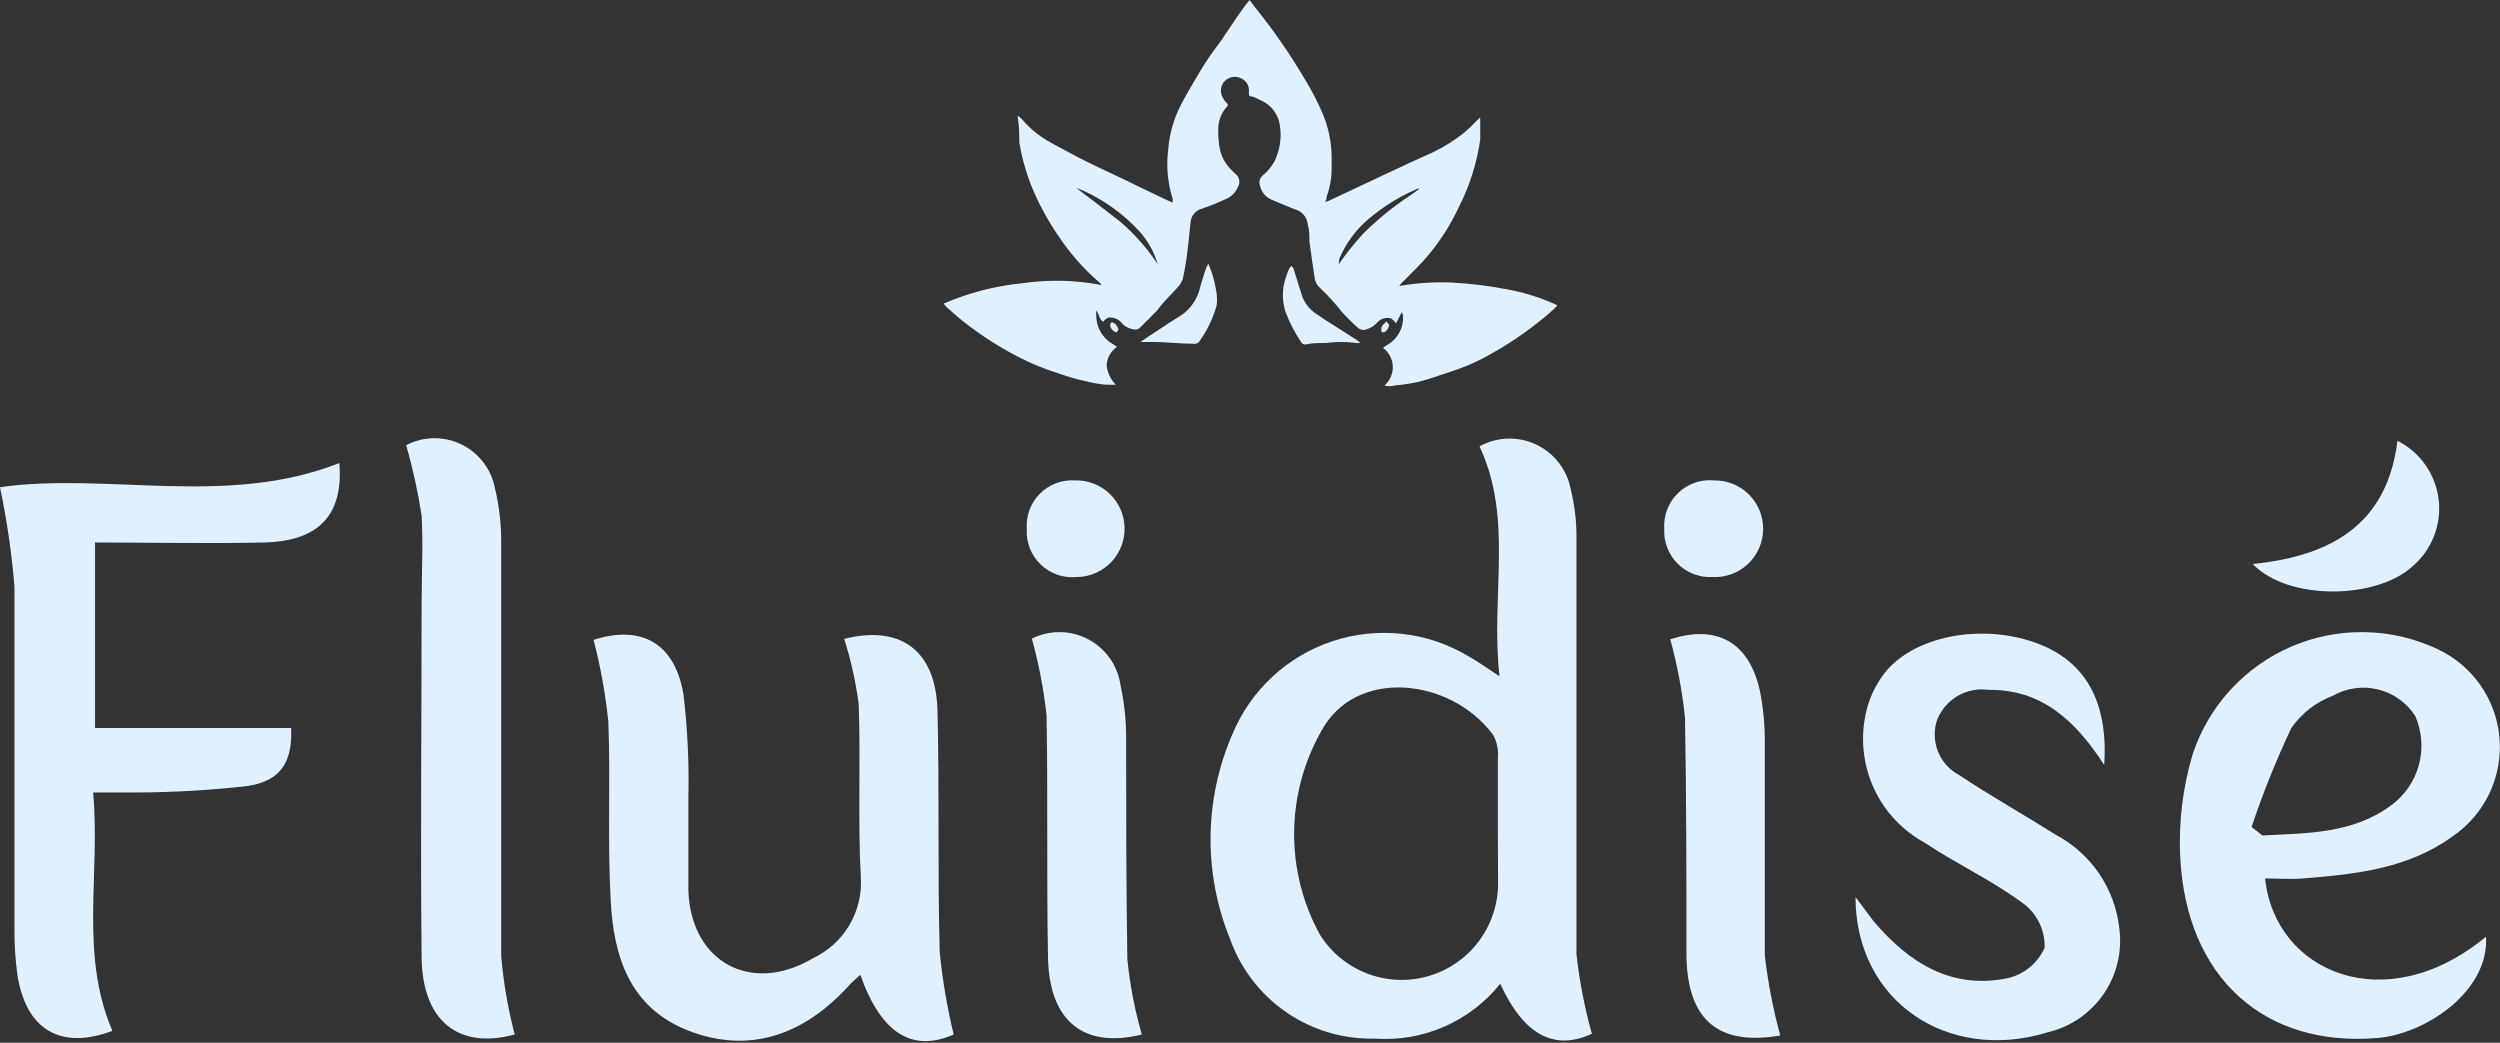
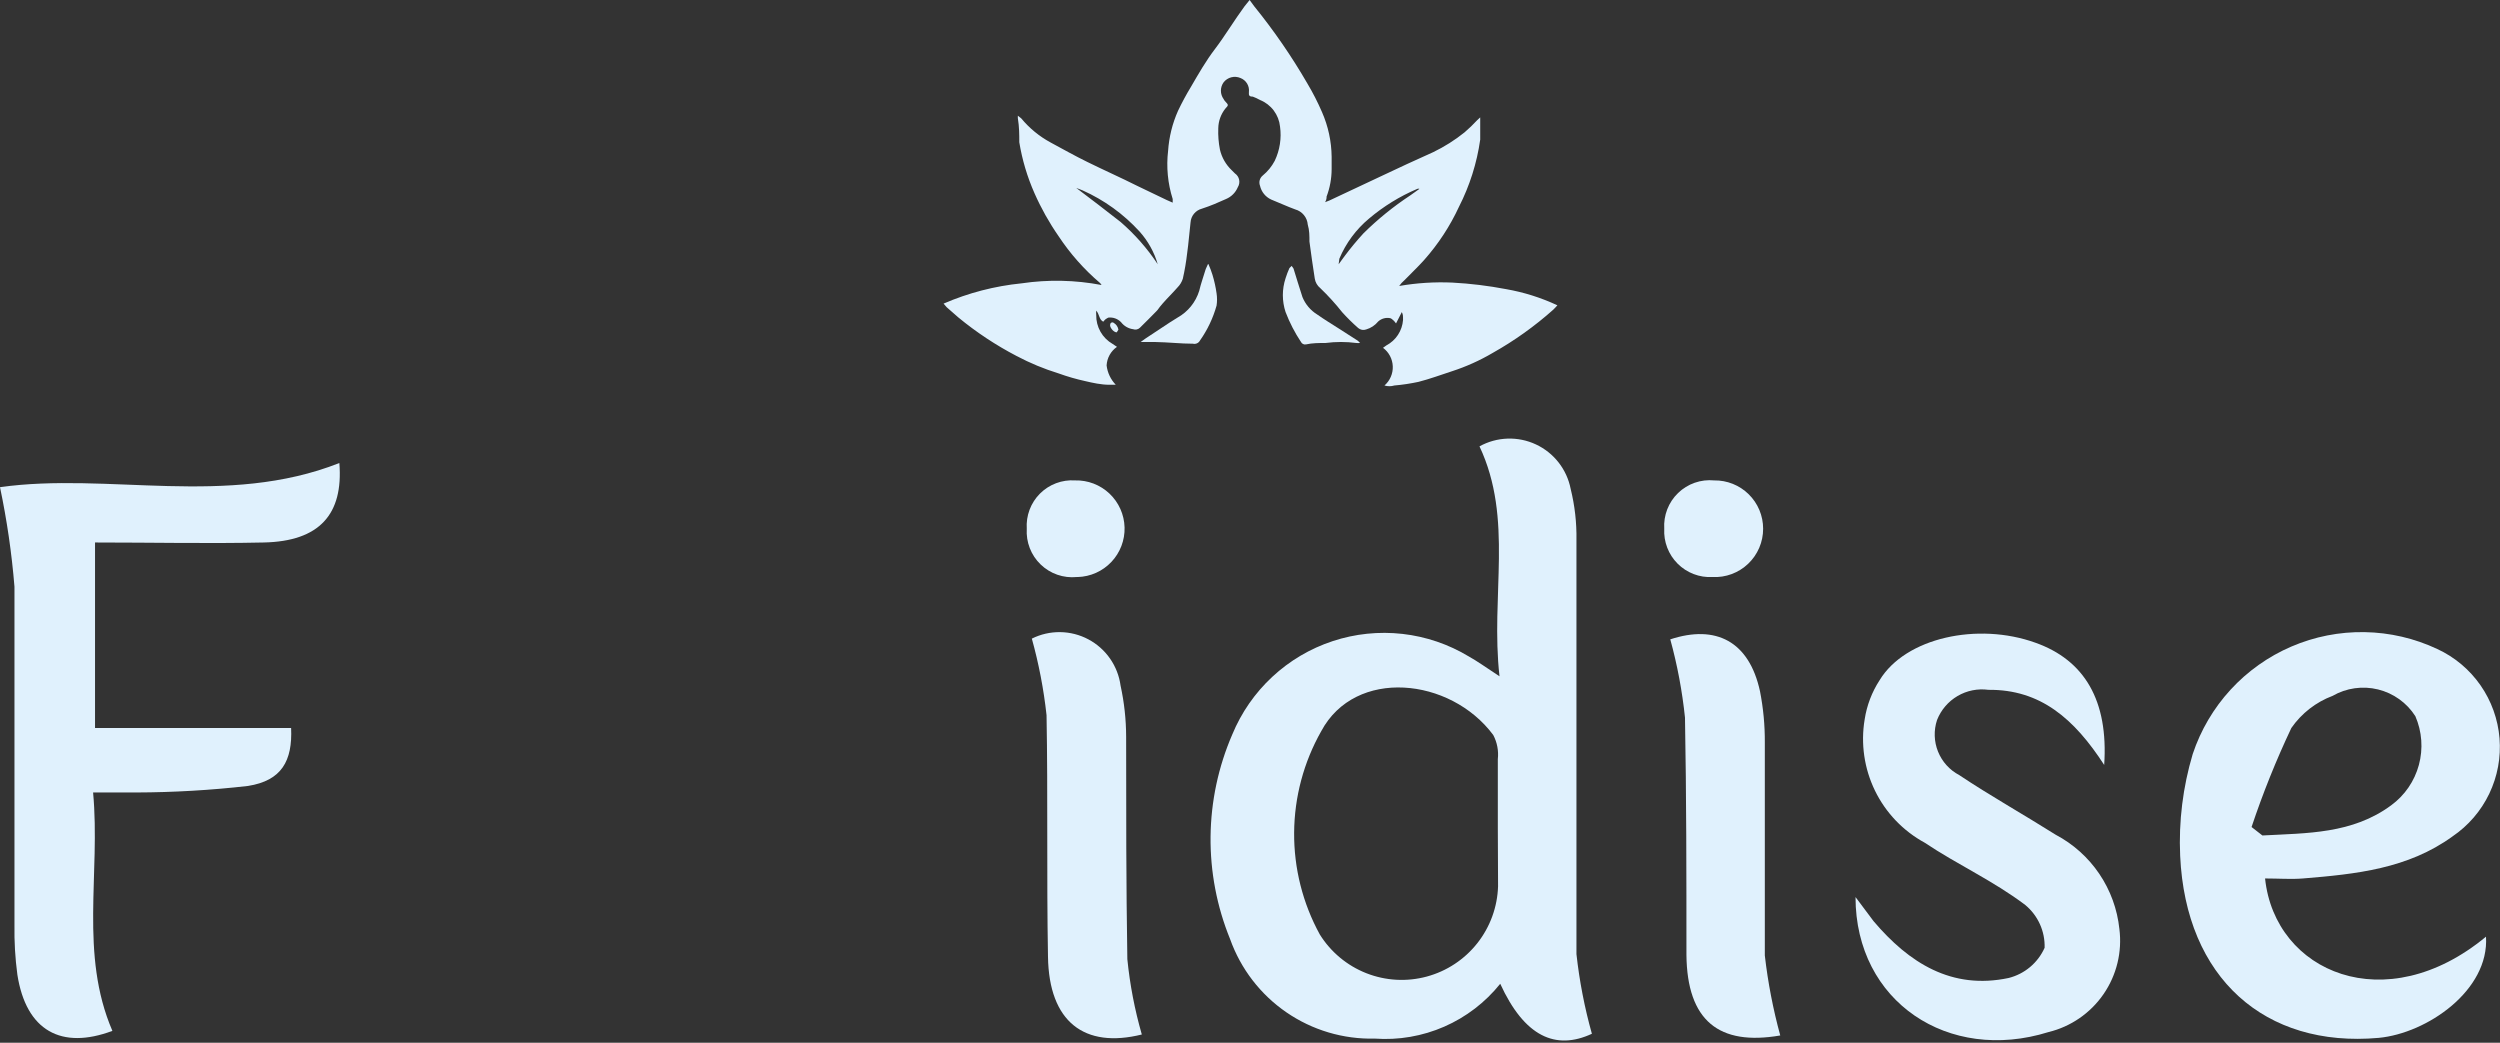
<svg xmlns="http://www.w3.org/2000/svg" width="386" height="161" viewBox="0 0 386 161" fill="none">
  <rect x="0" y="0" width="386" height="161" fill="#333333" stroke="none" />
  <g id="logo-head">
    <path d="M170.338 49.674C169.668 49.301 169.78 48.556 169.258 47.959C169.235 48.182 169.235 48.407 169.258 48.63C169.24 49.535 169.465 50.428 169.911 51.216C170.356 52.004 171.006 52.656 171.791 53.105L172.461 53.553C171.993 53.877 171.605 54.304 171.327 54.802C171.05 55.3 170.89 55.855 170.86 56.424C170.994 57.547 171.491 58.594 172.275 59.408H171.307C170.003 59.408 168.7 59.109 167.583 58.849C166.18 58.542 164.799 58.144 163.449 57.655C161.21 56.964 159.041 56.065 156.969 54.97C153.765 53.301 150.745 51.302 147.957 49.003L146.169 47.437L145.685 46.877C149.522 45.218 153.592 44.161 157.751 43.745C161.846 43.141 166.012 43.229 170.078 44.006C170.012 43.879 169.924 43.765 169.817 43.67C167.369 41.581 165.226 39.158 163.449 36.473C161.999 34.384 160.752 32.161 159.725 29.834C158.613 27.322 157.824 24.678 157.379 21.966C157.379 20.809 157.379 19.616 157.155 18.236C157.155 18.236 157.155 18.236 157.155 17.863L157.677 18.274C158.937 19.798 160.48 21.064 162.22 22.003C164.082 23.01 165.944 24.054 167.843 24.986C170.413 26.254 173.02 27.41 175.626 28.716L180.133 30.879L181.064 31.289C181.074 31.103 181.074 30.916 181.064 30.73C180.302 28.322 180.06 25.779 180.356 23.271C180.502 21.146 181.018 19.063 181.883 17.117C182.489 15.841 183.161 14.596 183.894 13.388C185.048 11.412 186.166 9.435 187.618 7.533C189.07 5.631 190.597 3.095 192.161 0.97L192.943 0L193.651 0.97C196.688 4.715 199.427 8.693 201.844 12.866C202.697 14.294 203.455 15.777 204.116 17.304C205.071 19.48 205.578 21.826 205.605 24.203V26.105C205.603 27.558 205.338 28.998 204.823 30.357C204.823 30.58 204.823 30.804 204.6 31.214L205.27 30.953L213.202 27.224C215.884 25.956 218.602 24.688 221.283 23.495C223.008 22.662 224.632 21.636 226.125 20.437C226.819 19.841 227.478 19.206 228.098 18.535L228.545 18.124C228.545 18.423 228.545 18.572 228.545 18.721C228.545 19.654 228.545 20.623 228.545 21.555C228.034 25.169 226.926 28.673 225.268 31.923C223.883 34.921 222.063 37.699 219.868 40.165C218.9 41.246 217.857 42.216 216.852 43.26C216.542 43.522 216.266 43.823 216.032 44.155C218.749 43.684 221.508 43.509 224.263 43.633C227.038 43.782 229.8 44.119 232.53 44.64C235.273 45.119 237.94 45.959 240.462 47.139C240.202 47.4 240.053 47.623 239.829 47.81C236.963 50.365 233.829 52.604 230.482 54.485C228.493 55.655 226.382 56.606 224.188 57.319C222.475 57.879 220.762 58.513 219.012 58.96C217.783 59.225 216.54 59.412 215.288 59.52C214.79 59.67 214.259 59.67 213.761 59.52C214.183 59.154 214.517 58.698 214.739 58.185C214.962 57.672 215.066 57.116 215.044 56.557C215.023 55.999 214.876 55.452 214.615 54.958C214.355 54.464 213.986 54.034 213.537 53.702L214.059 53.329C214.783 52.947 215.398 52.388 215.847 51.703C216.297 51.018 216.565 50.23 216.628 49.413C216.628 48.63 216.628 48.63 216.442 48.183L215.548 49.935L215.25 49.562C215.027 49.376 214.804 49.115 214.58 49.115C214.262 49.06 213.936 49.079 213.626 49.169C213.316 49.26 213.031 49.42 212.793 49.637C212.312 50.228 211.662 50.658 210.931 50.868C210.724 50.944 210.502 50.963 210.286 50.924C210.069 50.885 209.868 50.788 209.702 50.644C208.837 49.884 208.016 49.074 207.244 48.22C206.201 46.901 205.068 45.655 203.855 44.491C203.391 44.12 203.085 43.587 202.998 42.999C202.7 41.097 202.44 39.27 202.179 37.293C202.179 36.435 202.179 35.54 201.918 34.683C201.876 34.139 201.668 33.621 201.321 33.201C200.975 32.781 200.507 32.477 199.982 32.333C198.753 31.886 197.561 31.326 196.258 30.804C195.829 30.605 195.451 30.309 195.154 29.941C194.857 29.572 194.649 29.14 194.545 28.678C194.439 28.407 194.422 28.11 194.496 27.829C194.57 27.547 194.73 27.297 194.954 27.112C195.72 26.485 196.353 25.712 196.816 24.837C197.603 23.191 197.888 21.349 197.636 19.542C197.544 18.64 197.207 17.782 196.662 17.058C196.117 16.335 195.385 15.775 194.545 15.439C194.187 15.236 193.813 15.062 193.427 14.917C192.869 14.917 192.794 14.731 192.832 14.209C192.887 13.754 192.788 13.294 192.552 12.902C192.316 12.51 191.955 12.209 191.528 12.046C191.081 11.852 190.582 11.813 190.11 11.935C189.638 12.056 189.22 12.331 188.921 12.717C188.652 13.092 188.507 13.542 188.507 14.004C188.507 14.465 188.652 14.915 188.921 15.29C188.986 15.428 189.075 15.555 189.182 15.663C189.703 16.223 189.703 16.223 189.182 16.782C188.5 17.643 188.121 18.704 188.102 19.803C188.058 20.915 188.145 22.03 188.363 23.122C188.649 24.334 189.283 25.436 190.188 26.292C190.358 26.444 190.52 26.606 190.672 26.776C191.006 27.004 191.24 27.353 191.323 27.749C191.406 28.145 191.333 28.559 191.119 28.902C190.775 29.728 190.119 30.385 189.294 30.73C188.139 31.252 186.948 31.774 185.57 32.221C185.092 32.346 184.665 32.618 184.351 33C184.036 33.382 183.851 33.853 183.819 34.347C183.633 35.913 183.521 37.517 183.298 39.083C183.147 40.412 182.923 41.732 182.628 43.036C182.465 43.542 182.184 44.003 181.808 44.379C181.064 45.236 180.244 46.02 179.5 46.877C178.755 47.735 178.904 47.698 178.568 48.033C177.712 48.928 176.855 49.749 175.999 50.607C175.864 50.738 175.694 50.829 175.51 50.868C175.325 50.908 175.133 50.895 174.956 50.831C174.217 50.73 173.548 50.341 173.094 49.749C172.843 49.486 172.533 49.285 172.191 49.162C171.848 49.039 171.482 48.997 171.12 49.04C171.12 49.04 170.748 49.227 170.599 49.376L170.338 49.674ZM178.755 40.799C178.211 38.933 177.256 37.212 175.962 35.764C173.489 33.053 170.485 30.881 167.136 29.387L166.167 29.014C168.439 30.73 170.748 32.482 173.02 34.272C175.22 36.176 177.149 38.371 178.755 40.799ZM206.685 40.799C207.02 40.388 207.281 39.941 207.616 39.531C208.523 38.313 209.493 37.143 210.521 36.025C212.731 33.84 215.151 31.879 217.746 30.17L219.161 29.163C219.109 29.137 219.051 29.123 218.993 29.123C218.935 29.123 218.878 29.137 218.826 29.163C216.127 30.31 213.617 31.856 211.377 33.75C209.378 35.417 207.808 37.54 206.797 39.941L206.685 40.799Z" fill="#E0F1FD" />
    <path d="M186.575 40.761C186.818 41.308 187.03 41.868 187.208 42.44C187.494 43.379 187.706 44.339 187.841 45.311C187.933 45.929 187.933 46.558 187.841 47.176C187.299 49.112 186.43 50.941 185.271 52.583C185.17 52.772 185.009 52.922 184.814 53.01C184.619 53.098 184.4 53.118 184.191 53.068C182.292 53.068 180.467 52.844 178.382 52.807C177.637 52.807 176.892 52.807 176.11 52.807L176.892 52.248L180.616 49.786L181.808 49.04C183.416 48.144 184.616 46.661 185.16 44.901C185.42 43.782 185.83 42.663 186.165 41.544L186.5 40.799L186.575 40.761Z" fill="#E0F1FD" />
    <path d="M210 52.956C209.801 52.975 209.602 52.975 209.404 52.956C207.834 52.751 206.244 52.751 204.674 52.956C203.669 52.956 202.626 52.956 201.621 53.18C201.473 53.205 201.321 53.182 201.188 53.115C201.054 53.048 200.945 52.94 200.876 52.807C199.913 51.358 199.114 49.807 198.492 48.183C197.933 46.487 197.933 44.657 198.492 42.962C198.658 42.428 198.857 41.905 199.088 41.395C199.088 41.395 199.312 41.172 199.423 41.06C199.535 41.187 199.634 41.325 199.721 41.47C200.168 42.924 200.615 44.379 201.099 45.87C201.553 46.984 202.348 47.925 203.371 48.556C204.488 49.339 205.643 50.047 206.76 50.756L209.664 52.621C209.773 52.71 209.873 52.81 209.962 52.919L210 52.956Z" fill="#E0F1FD" />
-     <path d="M214.133 49.6C214.133 49.861 214.468 50.01 214.468 50.197C214.443 50.415 214.37 50.626 214.254 50.812C214.138 50.999 213.982 51.158 213.798 51.278C213.638 51.308 213.474 51.308 213.314 51.278C213.272 51.006 213.272 50.729 213.314 50.458C213.539 50.13 213.816 49.84 214.133 49.6Z" fill="#E0F1FD" />
    <path d="M172.424 51.315C171.902 51.315 171.269 50.458 171.418 50.085C171.423 50.022 171.445 49.962 171.482 49.911C171.519 49.861 171.57 49.822 171.628 49.798C171.686 49.775 171.75 49.769 171.811 49.78C171.873 49.791 171.93 49.819 171.977 49.861C172.164 49.972 172.324 50.124 172.446 50.304C172.569 50.485 172.65 50.69 172.684 50.905C172.684 50.905 172.498 51.203 172.424 51.315Z" fill="#E0F1FD" />
    <path d="M231.524 104.421C230.109 91.965 233.722 80.143 228.433 68.918C229.758 68.184 231.237 67.775 232.75 67.722C234.262 67.669 235.766 67.975 237.138 68.615C238.511 69.255 239.712 70.21 240.646 71.404C241.579 72.597 242.218 73.994 242.51 75.481C243.146 78.055 243.447 80.7 243.404 83.35C243.404 104.682 243.404 125.976 243.404 147.308C243.861 151.468 244.658 155.584 245.788 159.614C240.164 162.225 235.36 160.025 231.636 151.895C229.333 154.769 226.367 157.041 222.994 158.515C219.621 159.99 215.942 160.623 212.271 160.36C207.406 160.479 202.627 159.058 198.615 156.3C194.604 153.541 191.563 149.585 189.927 144.996C187.879 139.974 186.854 134.592 186.911 129.168C186.969 123.744 188.108 118.386 190.262 113.408C191.657 110.028 193.765 106.99 196.441 104.502C199.117 102.013 202.299 100.132 205.767 98.989C209.236 97.845 212.911 97.465 216.54 97.874C220.169 98.284 223.667 99.474 226.795 101.363C228.061 102.071 229.215 102.892 231.524 104.421ZM231.264 127.99C231.264 124.261 231.264 120.792 231.264 117.212C231.407 115.926 231.16 114.627 230.556 113.483C223.927 104.57 209.255 103.078 204.004 112.886C201.295 117.667 199.853 123.061 199.814 128.558C199.774 134.054 201.14 139.468 203.78 144.287C205.474 147.001 207.995 149.097 210.971 150.266C213.946 151.435 217.218 151.615 220.303 150.779C223.388 149.943 226.123 148.135 228.103 145.623C230.084 143.111 231.205 140.028 231.301 136.828L231.264 127.99Z" fill="#E0F1FD" />
-     <path d="M130.342 98.64C138.982 96.477 144.531 100.318 144.754 109.828C145.052 122.172 144.754 134.591 145.089 146.935C145.504 151.245 146.226 155.519 147.249 159.726C140.993 162.486 136.077 159.726 132.837 150.515C132.204 151.112 131.608 151.559 131.124 152.118C123.899 160.099 115.371 162.672 106.285 159.13C97.198 155.587 94.74 147.643 94.293 139.066C93.772 129.855 94.293 120.419 93.921 111.357C93.479 107.117 92.72 102.916 91.649 98.789C98.911 96.477 104.199 99.162 105.54 107.292C106.155 112.527 106.404 117.798 106.285 123.067C106.285 127.915 106.285 132.763 106.285 137.611C106.732 148.576 116.004 153.573 125.463 147.979C127.822 146.886 129.795 145.105 131.125 142.868C132.454 140.632 133.077 138.046 132.912 135.448C132.427 126.573 132.912 117.585 132.576 108.672C132.13 105.268 131.383 101.911 130.342 98.64Z" fill="#E0F1FD" />
    <path d="M0 75.22C16.646 72.871 35.006 78.353 52.397 71.491C53.031 79.397 49.344 83.574 40.741 83.76C32.139 83.947 23.573 83.76 14.673 83.76V112.401H44.949C45.173 117.473 43.497 120.531 38.283 121.352C32.559 122.006 26.802 122.342 21.041 122.359C19.067 122.359 17.056 122.359 14.375 122.359C15.529 134.926 12.252 147.308 17.354 159.167C9.496 162.113 4.022 159.167 2.681 150.478C2.341 147.932 2.191 145.364 2.234 142.795C2.234 125.379 2.234 108.001 2.234 90.585C1.813 85.421 1.067 80.29 0 75.22Z" fill="#E0F1FD" />
    <path d="M349.726 135.635C351.253 150.142 368.346 157.451 383.838 144.623C384.36 152.902 374.752 159.54 367.266 160.248C349.689 161.815 337.474 151 336.617 132.129C336.381 126.824 337.035 121.517 338.554 116.429C339.78 112.74 341.772 109.353 344.399 106.491C347.026 103.63 350.229 101.357 353.797 99.825C357.364 98.292 361.216 97.534 365.097 97.6C368.979 97.665 372.802 98.554 376.316 100.207C378.994 101.445 381.294 103.375 382.983 105.797C384.671 108.218 385.687 111.046 385.926 113.99C386.164 116.934 385.617 119.889 384.341 122.552C383.065 125.215 381.105 127.491 378.662 129.146C371.773 134.143 363.766 134.964 355.573 135.635C353.785 135.784 351.812 135.635 349.726 135.635ZM347.641 127.692L349.316 128.997C356.206 128.624 363.207 128.773 369.203 124.335C371.292 122.806 372.798 120.61 373.475 118.109C374.152 115.608 373.959 112.95 372.927 110.574C371.607 108.509 369.544 107.032 367.166 106.449C364.788 105.866 362.277 106.221 360.153 107.441C357.577 108.409 355.356 110.139 353.785 112.401C351.435 117.371 349.383 122.477 347.641 127.692Z" fill="#E0F1FD" />
    <path d="M324.887 118.107C320.269 110.984 315.055 106.434 307.011 106.509C305.359 106.285 303.679 106.622 302.241 107.467C300.803 108.312 299.689 109.617 299.079 111.171C298.551 112.765 298.606 114.495 299.234 116.052C299.861 117.609 301.02 118.893 302.505 119.673C307.309 122.881 312.374 125.715 317.401 128.885C320.107 130.314 322.419 132.389 324.134 134.925C325.849 137.462 326.913 140.383 327.233 143.429C327.681 146.967 326.813 150.547 324.793 153.484C322.774 156.421 319.745 158.511 316.284 159.353C300.867 164.164 286.492 154.692 286.492 138.506L289.285 142.236C294.759 148.688 301.351 152.864 310.139 151C311.356 150.693 312.487 150.114 313.448 149.307C314.409 148.499 315.175 147.484 315.688 146.338C315.726 145.083 315.478 143.836 314.962 142.692C314.445 141.548 313.675 140.538 312.709 139.737C307.793 136.008 302.244 133.509 297.18 130.116C293.844 128.303 291.157 125.492 289.494 122.075C287.832 118.658 287.277 114.807 287.907 111.059C288.238 108.903 289.026 106.844 290.216 105.017C294.2 98.454 305.373 96.03 314.273 99.237C321.833 101.922 325.557 108.15 324.887 118.107Z" fill="#E0F1FD" />
-     <path d="M79.471 159.726C70.943 162.039 65.208 157.824 65.097 147.793C64.91 129.594 65.097 111.432 65.097 93.233C65.097 88.683 65.357 84.133 65.097 79.621C64.536 75.944 63.74 72.306 62.713 68.731C64.025 68.048 65.478 67.682 66.956 67.66C68.434 67.639 69.897 67.964 71.228 68.608C72.559 69.253 73.721 70.2 74.622 71.374C75.523 72.547 76.138 73.916 76.418 75.369C77.111 78.263 77.436 81.233 77.386 84.208C77.386 105.39 77.386 126.536 77.386 147.606C77.732 151.699 78.43 155.754 79.471 159.726Z" fill="#E0F1FD" />
    <path d="M176.297 159.726C167.433 161.927 161.959 157.787 161.81 147.718C161.587 135.337 161.81 122.955 161.587 110.425C161.151 106.429 160.391 102.475 159.315 98.603C160.672 97.925 162.171 97.581 163.688 97.6C165.204 97.618 166.694 97.999 168.034 98.71C169.375 99.421 170.526 100.442 171.393 101.688C172.26 102.935 172.817 104.37 173.019 105.875C173.583 108.46 173.87 111.098 173.876 113.744C173.876 125.193 173.876 136.642 174.062 148.091C174.454 152.029 175.202 155.923 176.297 159.726Z" fill="#E0F1FD" />
    <path d="M274.872 159.875C265.413 161.516 260.497 157.601 260.386 147.457C260.386 135.225 260.386 122.993 260.162 110.798C259.738 106.714 258.979 102.673 257.891 98.715C264.929 96.403 270.068 99.013 271.744 106.733C272.255 109.337 272.505 111.985 272.489 114.639C272.489 125.603 272.489 136.567 272.489 147.531C272.968 151.701 273.765 155.828 274.872 159.875Z" fill="#E0F1FD" />
-     <path d="M347.827 87.079C359.967 85.849 368.57 80.963 370.171 68.06C371.897 68.929 373.38 70.213 374.49 71.796C375.599 73.38 376.299 75.214 376.528 77.135C376.757 79.056 376.507 81.003 375.8 82.804C375.094 84.604 373.953 86.201 372.48 87.452C366.857 92.599 353.227 92.748 347.827 87.079Z" fill="#E0F1FD" />
    <path d="M166.242 89.093C165.227 89.192 164.203 89.07 163.241 88.734C162.278 88.398 161.4 87.856 160.667 87.147C159.934 86.438 159.363 85.578 158.995 84.626C158.627 83.674 158.469 82.653 158.533 81.635C158.467 80.638 158.615 79.639 158.966 78.704C159.317 77.769 159.863 76.92 160.568 76.214C161.274 75.508 162.121 74.961 163.055 74.609C163.988 74.258 164.986 74.11 165.981 74.176C166.959 74.149 167.933 74.315 168.847 74.665C169.761 75.015 170.597 75.542 171.308 76.216C172.018 76.889 172.59 77.696 172.989 78.591C173.388 79.485 173.607 80.45 173.634 81.43C173.661 82.409 173.495 83.384 173.146 84.299C172.796 85.215 172.27 86.052 171.597 86.764C170.925 87.475 170.119 88.047 169.226 88.447C168.332 88.847 167.369 89.066 166.391 89.093H166.242Z" fill="#E0F1FD" />
    <path d="M272.228 81.635C272.229 82.646 272.025 83.648 271.628 84.578C271.23 85.508 270.648 86.347 269.917 87.045C269.185 87.743 268.319 88.284 267.372 88.636C266.425 88.988 265.417 89.144 264.408 89.093C263.415 89.147 262.423 88.991 261.495 88.635C260.567 88.279 259.724 87.732 259.022 87.028C258.319 86.325 257.772 85.481 257.417 84.551C257.062 83.622 256.906 82.628 256.96 81.635C256.895 80.616 257.053 79.595 257.421 78.644C257.79 77.692 258.36 76.831 259.093 76.122C259.827 75.413 260.705 74.871 261.667 74.535C262.63 74.199 263.654 74.077 264.668 74.176C265.656 74.161 266.636 74.343 267.553 74.711C268.469 75.079 269.304 75.626 270.007 76.321C270.711 77.015 271.269 77.842 271.651 78.754C272.032 79.666 272.228 80.646 272.228 81.635Z" fill="#E0F1FD" />
  </g>
</svg>